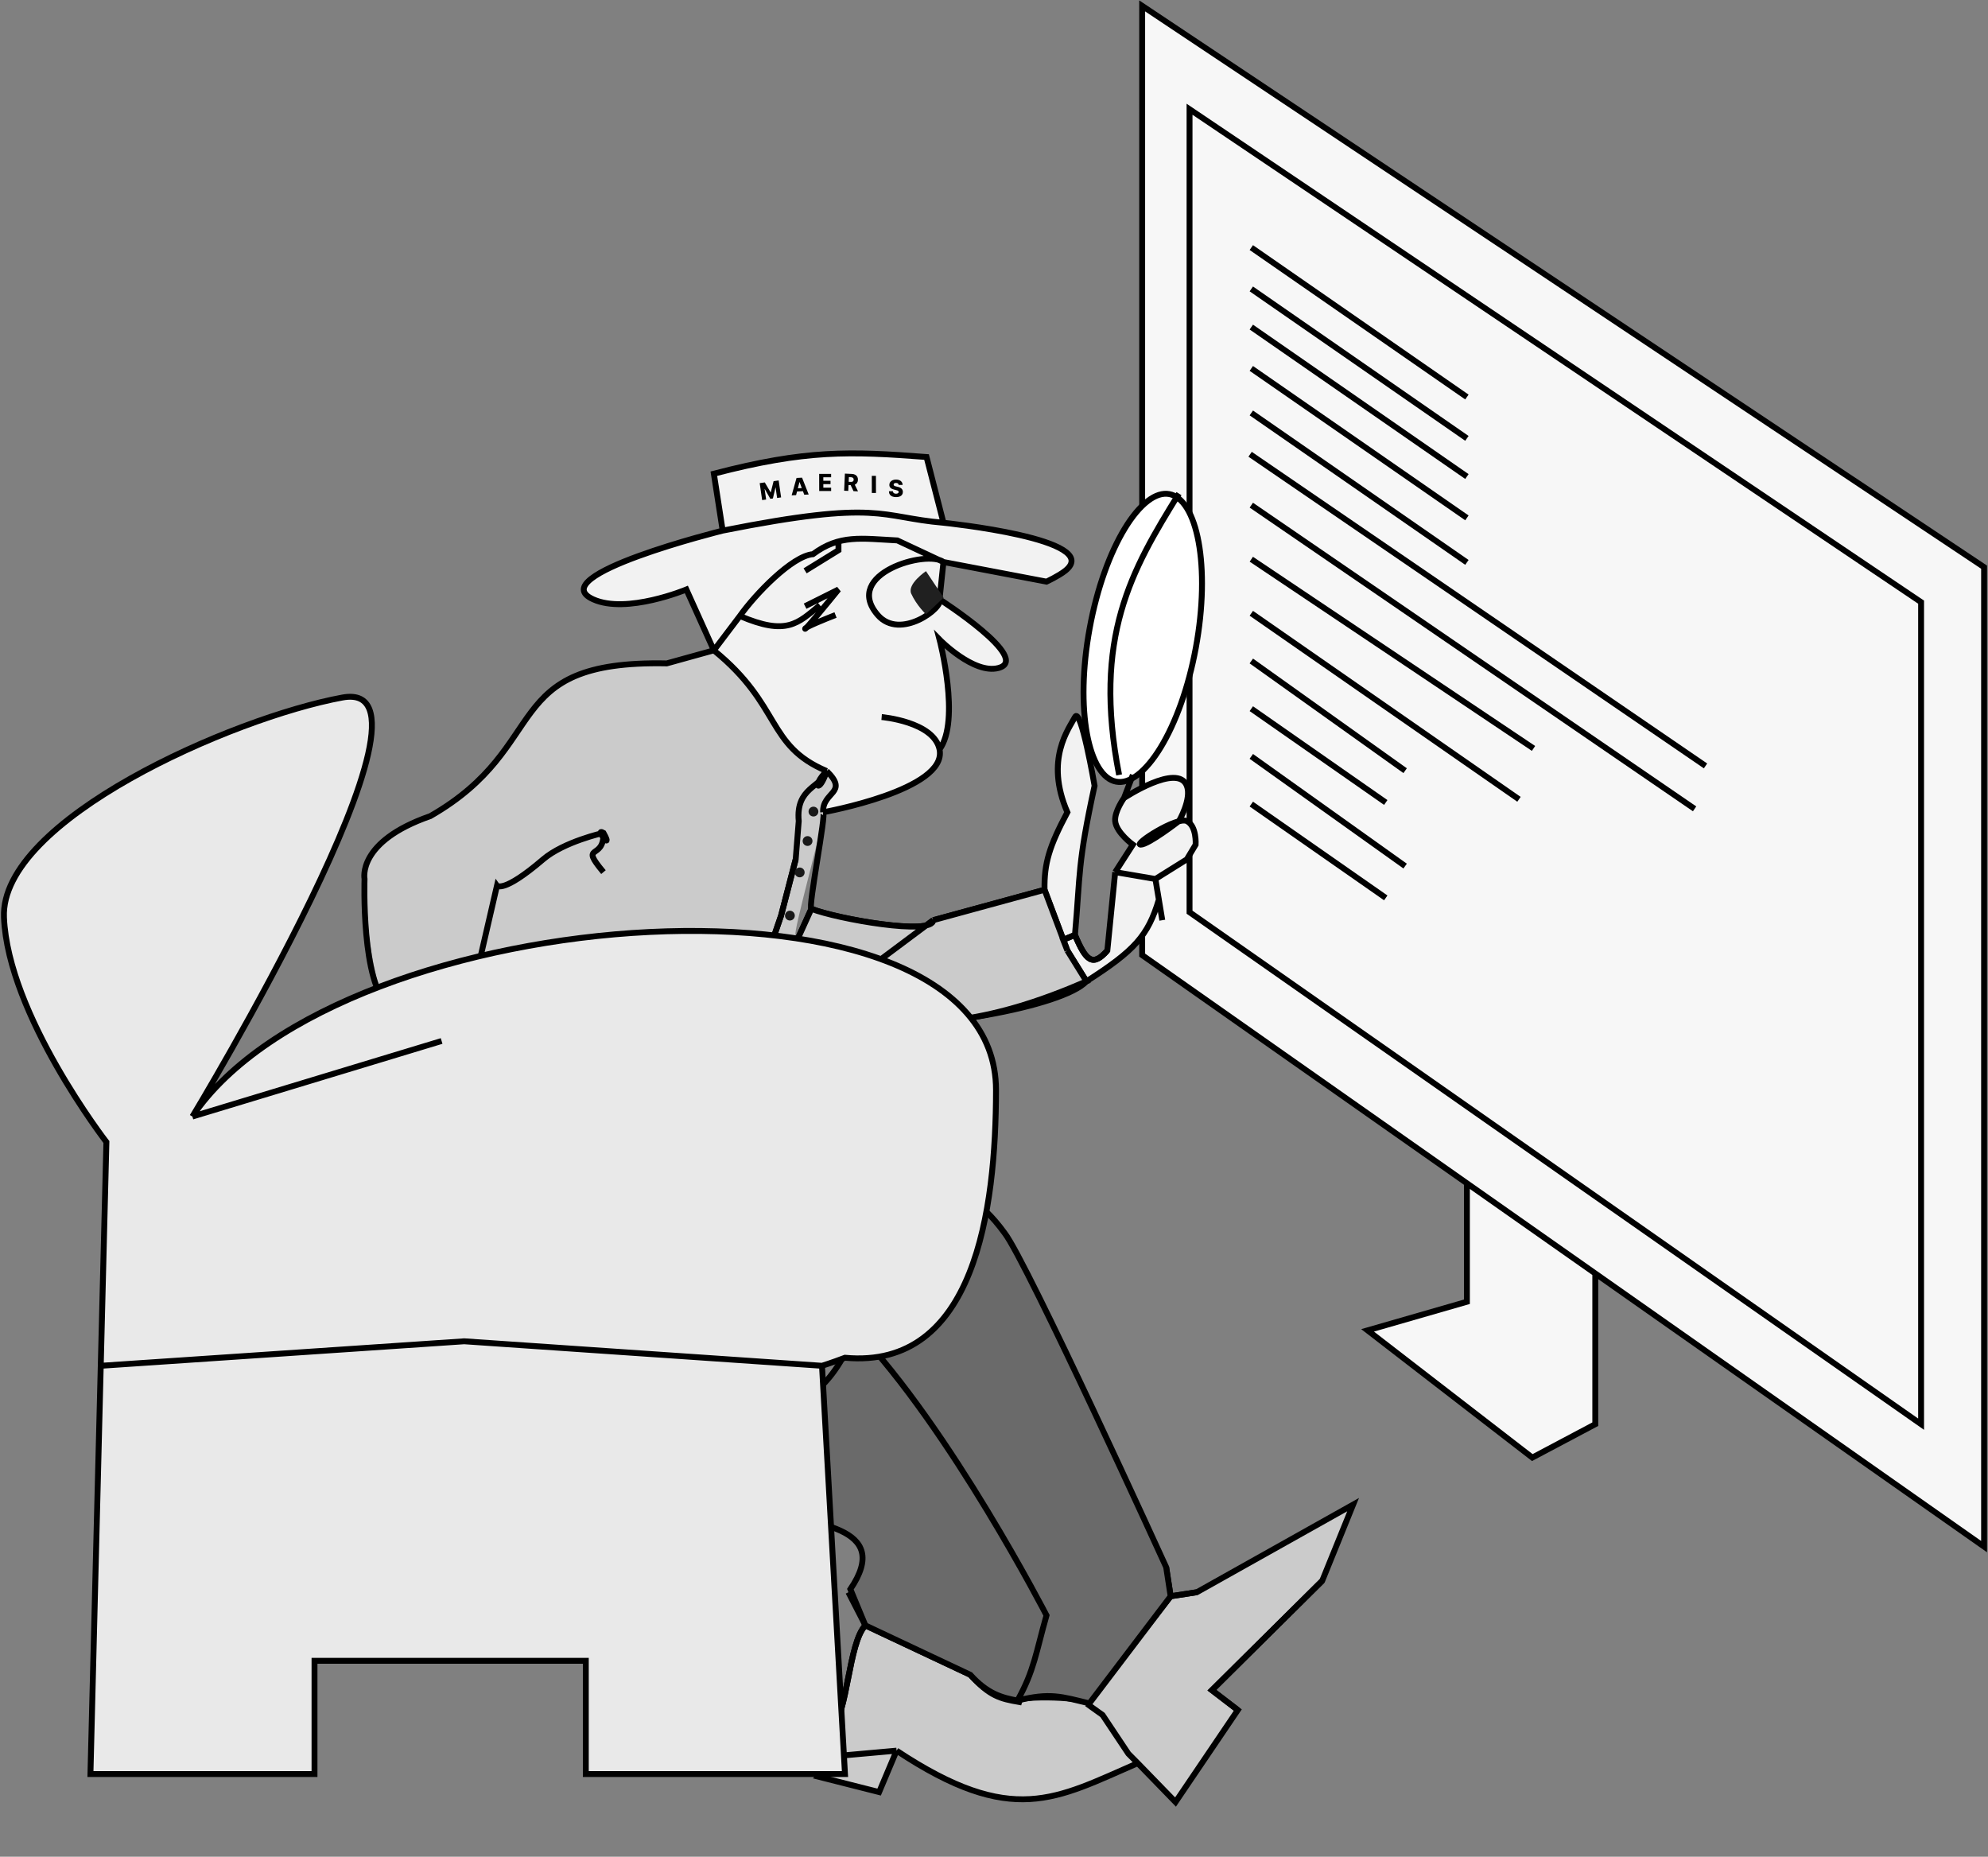
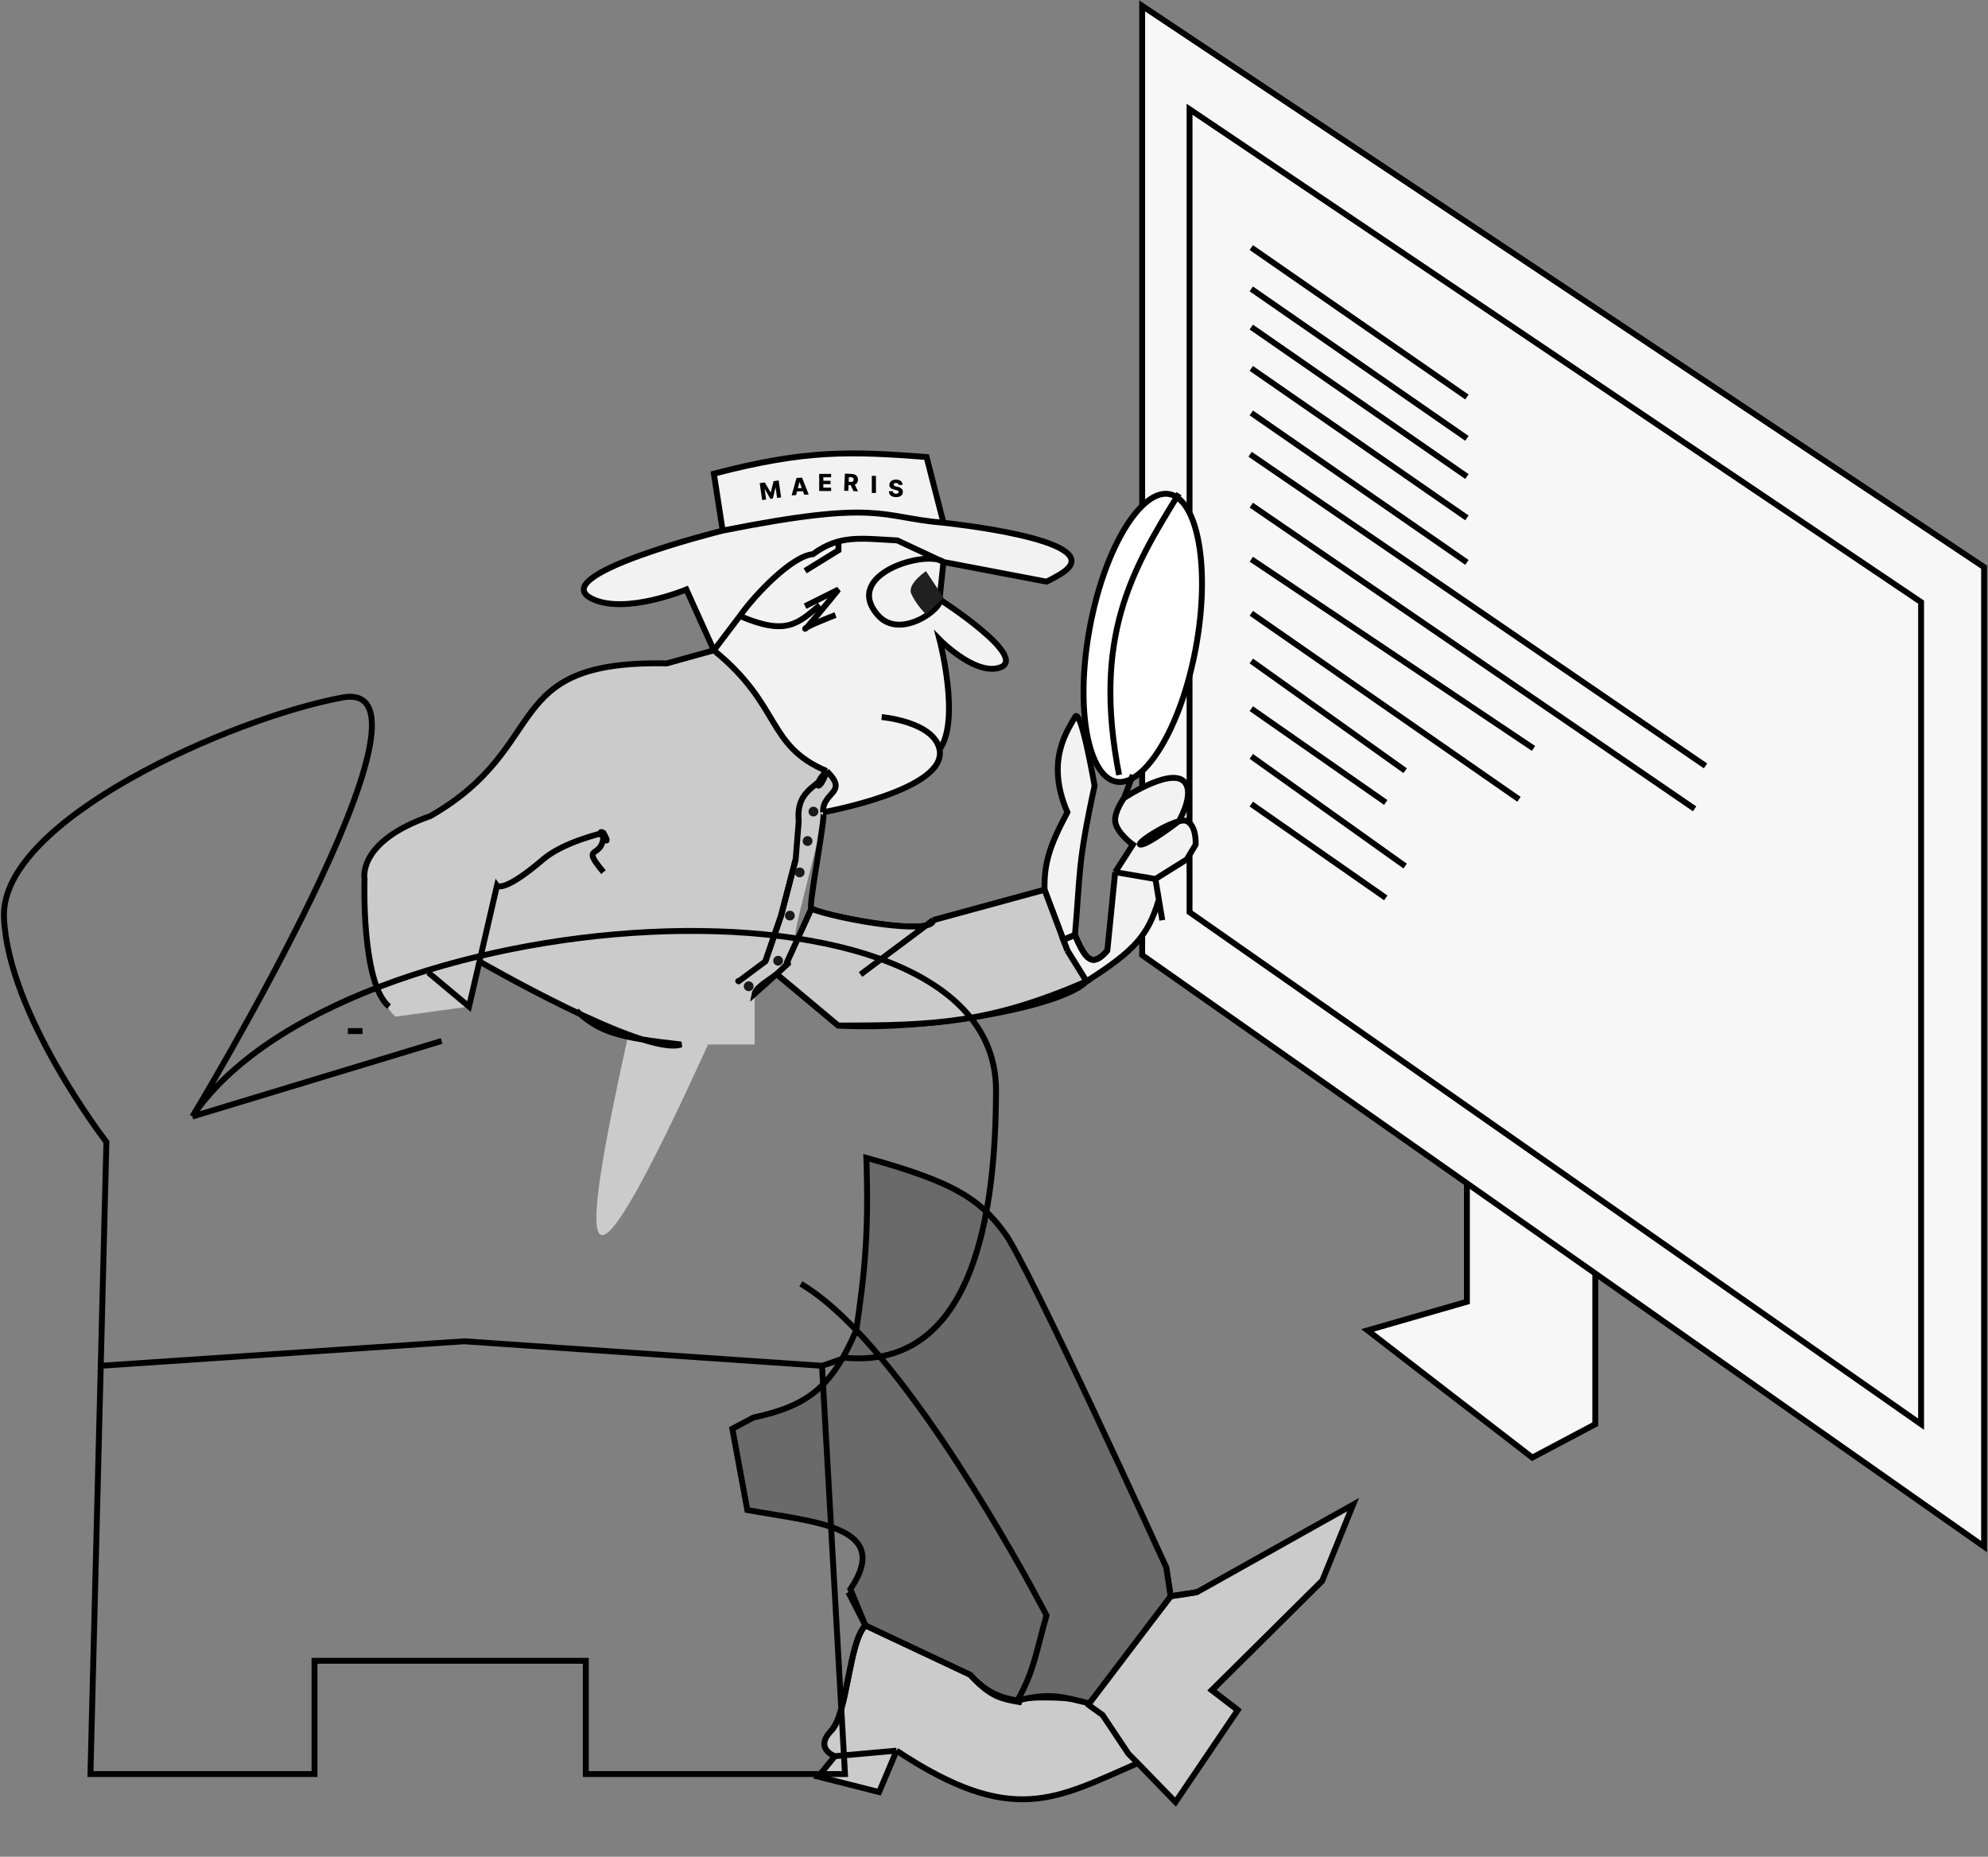
<svg xmlns="http://www.w3.org/2000/svg" width="1013" height="946" viewBox="0 0 1013 946" fill="none">
  <rect x="0" y="0" width="1013" height="946" fill="#808080" stroke="none" />
  <path d="M582.004 3L1011 288.97V788L812.891 648.833V725.621L780.799 742.634L696.865 677.825L747.472 663.242V602.878L582 486.638L582.004 3Z" fill="#F7F7F7" />
  <path d="M747.472 602.878L582 486.638L582.004 3L1011 288.97V788L812.891 648.833M747.472 602.878V663.242L696.865 677.825L780.799 742.634L812.891 725.621V648.833M747.472 602.878L812.891 648.833M606.142 55.657V464.765L978.908 725.621V306.793L606.142 55.657Z" stroke="black" stroke-width="3" />
  <path d="M637.617 126.138L747.472 202.288" stroke="black" stroke-width="3" />
  <path d="M637.617 147.2L747.472 223.351" stroke="black" stroke-width="3" />
  <path d="M637.617 166.643L747.472 242.793" stroke="black" stroke-width="3" />
  <path d="M637.617 187.706L747.472 263.857" stroke="black" stroke-width="3" />
  <path d="M637.617 210.389L747.472 286.539" stroke="black" stroke-width="3" />
  <path d="M637.008 231.452L869.06 390.234" stroke="black" stroke-width="3" />
  <path d="M637.617 257.376L863.498 412.108" stroke="black" stroke-width="3" />
  <path d="M637.617 284.92L781.416 381.323" stroke="black" stroke-width="3" />
  <path d="M637.617 312.463L774.01 407.246" stroke="black" stroke-width="3" />
  <path d="M637.617 336.767L715.997 392.664" stroke="black" stroke-width="3" />
  <path d="M637.617 361.07L706.122 408.867" stroke="black" stroke-width="3" />
  <path d="M637.617 385.374L715.997 441.272" stroke="black" stroke-width="3" />
  <path d="M637.617 409.677L706.122 457.473" stroke="black" stroke-width="3" />
  <path d="M609.352 329.989C605.569 350.495 598.982 368.408 591.443 380.789C587.671 386.984 583.703 391.723 579.791 394.723C575.88 397.724 572.166 398.886 568.792 398.264C565.418 397.641 562.364 395.23 559.78 391.032C557.197 386.833 555.181 380.99 553.868 373.856C551.243 359.601 551.482 340.517 555.265 320.011C559.048 299.505 565.635 281.592 573.174 269.212C576.946 263.017 580.914 258.277 584.825 255.277C588.737 252.276 592.45 251.114 595.825 251.737C599.199 252.359 602.253 254.77 604.837 258.969C607.42 263.167 609.435 269.011 610.749 276.144C613.374 290.399 613.135 309.483 609.352 329.989Z" fill="white" stroke="black" stroke-width="3" />
  <path d="M339.75 338L363.75 331.348C398.448 359.515 390.298 379.781 421.25 392.848C432.819 404.177 418.899 403.25 419.424 413.848C421.226 414.044 403.578 476.138 405.443 476.348L401.25 489.848C400.753 492.07 398.475 494.214 395.75 496.288L384.517 506.348V532.174H378.294H360.777C290.016 687.815 296.694 633.694 319.945 528.226C308.745 525.802 302.445 522.566 295.631 516.679C269.671 504.501 244.316 489.848 244.316 489.848L239 512.848L201.5 518C187.197 506.242 185.75 447.848 185.75 447.848C185.75 447.848 181.75 428.835 219.25 415.816C282.043 379.846 253.495 336.24 339.75 338Z" fill="#CBCBCB" />
  <path d="M411.082 319.665C410.552 320.22 410.25 320.478 410.25 320.348C410.25 320.211 410.553 319.974 411.082 319.665Z" fill="#CBCBCB" />
  <path d="M401.25 489.848L413.443 463.044C411.578 462.834 421.226 414.044 419.424 413.848C418.899 403.25 432.819 404.177 421.25 392.848C390.298 379.781 398.448 359.515 363.75 331.348L349.75 300.348C349.75 300.348 319.237 313.051 302.25 305.348C275.68 293.299 368.25 270.348 368.25 270.348L363.75 241.348C410.683 229.122 433.061 229.87 472.126 232.848L480.75 266.348C480.75 266.348 563.195 274.73 542.75 290.848C539.384 293.502 533.25 296.348 533.25 296.348L480.75 286.348L478.75 305.348C478.75 305.348 526.155 335.748 508.75 340.348C496.17 343.673 478.75 325.848 478.75 325.848C478.75 325.848 489.564 367.039 478.75 381.816C483.002 402.471 419.424 413.848 419.424 413.848C421.226 414.044 411.578 462.834 413.443 463.044C424.507 467.388 460.414 474.089 471.918 471.525L475.5 468.848L532.25 453.348C532.004 439.835 534.718 431.121 543.89 413.848C532.212 386.897 544.75 371.196 547.75 365.348C550.75 359.5 557.75 400.348 557.75 400.348C548.999 440.604 550.542 444.79 547.75 476.348C553.372 489.726 556.81 492.728 564.25 484.316L568.25 444.348L577.25 430.348C577.25 430.348 568.781 424.182 568.25 418.348C567.805 413.452 572.75 406.592 572.75 406.592C572.75 406.592 600.127 388.484 604.75 400.348C607.364 407.058 600.75 418.348 600.75 418.348C600.75 418.348 600.703 418.385 600.612 418.454C602.376 417.997 603.837 417.902 604.75 418.348C609.866 420.848 609.25 430.348 609.25 430.348L607 434.098L604.75 437.848L588.75 447.848L590.5 458.348C584.977 476.788 578.123 484.355 553.619 500C541.75 512.848 472.126 525.348 427.119 522.5L395.75 496.288L384.517 506.348C385.118 503.178 391.088 499.836 395.75 496.288C398.475 494.214 400.753 492.07 401.25 489.848Z" fill="#F2F2F2" />
  <path d="M327.336 529.605C311.257 526.995 303.814 523.75 295.631 516.679C306.734 521.887 317.948 526.642 327.336 529.605C332.811 530.493 339.287 531.307 347.133 532.174C343.1 533.543 335.994 532.337 327.336 529.605Z" fill="#F2F2F2" />
  <path d="M363.75 331.348L339.75 338C253.495 336.24 282.043 379.846 219.25 415.816C181.75 428.835 185.75 447.848 185.75 447.848C185.75 447.848 183.947 501.09 198.25 512.848M363.75 331.348C398.448 359.515 390.298 379.781 421.25 392.848M363.75 331.348L349.75 300.348C349.75 300.348 319.237 313.051 302.25 305.348C275.68 293.299 368.25 270.348 368.25 270.348M363.75 331.348L377 313.848M413.443 463.044L401.25 489.848C399.902 495.87 385.47 501.325 384.517 506.348L395.75 496.288L427.119 522.5C472.126 525.348 541.75 512.848 553.619 500M413.443 463.044C411.578 462.834 421.226 414.044 419.424 413.848M413.443 463.044C426.684 468.243 475.5 476.816 475.5 468.848M184.75 525.348H177.25M307.5 424.348C307.5 424.348 287.308 428.814 276.75 437.848C256.32 455.329 253.25 451.196 253.25 451.196L239 512.848L218.25 495.5M307.5 424.348C307.887 438.827 294.851 429.211 307.5 444.348M307.5 424.348C313.058 434.447 302.419 421.415 307.5 424.348ZM421.25 392.848C413.301 400.716 417.477 404.695 421.25 392.848ZM421.25 392.848C418.62 401.124 405.391 401.164 407 418.348L405.443 437.848L398 466.5L390 489.848L376.36 500M421.25 392.848C432.819 404.177 418.899 403.25 419.424 413.848M419.424 413.848C419.424 413.848 483.002 402.471 478.75 381.816M553.619 500C578.123 484.355 584.977 476.788 590.5 458.348M553.619 500L543.89 484.316M547.75 476.348L541.75 478.848L543.89 484.316M547.75 476.348C550.542 444.79 548.999 440.604 557.75 400.348C557.75 400.348 550.75 359.5 547.75 365.348C544.75 371.196 532.212 386.897 543.89 413.848C534.718 431.121 532.004 439.835 532.25 453.348M547.75 476.348C553.372 489.726 556.81 492.728 564.25 484.316L568.25 444.348M577.25 394.835L572.75 406.592M568.25 444.348L577.25 430.348C577.25 430.348 568.781 424.182 568.25 418.348C567.805 413.452 572.75 406.592 572.75 406.592M568.25 444.348L588.75 447.848M572.75 406.592C572.75 406.592 600.127 388.484 604.75 400.348C607.364 407.058 600.75 418.348 600.75 418.348C600.75 418.348 585.25 430.348 581.25 430.348C577.25 430.348 599.634 415.848 604.75 418.348C609.866 420.848 609.25 430.348 609.25 430.348L607 434.098L604.75 437.848L588.75 447.848M588.75 447.848L590.5 458.348M592.25 468.848L590.5 458.348M532.25 453.348L543.89 484.316M532.25 453.348L475.5 468.848M438.5 496.5L475.5 468.848M478.75 381.816C475.829 367.625 449.25 365.348 449.25 365.348M478.75 381.816C489.564 367.039 478.75 325.848 478.75 325.848C478.75 325.848 496.17 343.673 508.75 340.348C526.155 335.748 478.75 305.348 478.75 305.348M478.75 305.348L480.75 286.348M478.75 305.348C481.077 309.45 458.689 326.564 447.25 313.348C429.046 292.316 472.485 279.937 480.75 286.348M480.75 286.348L533.25 296.348C533.25 296.348 539.384 293.502 542.75 290.848C563.195 274.73 480.75 266.348 480.75 266.348M480.75 286.348L457.25 275.348C438.863 274.405 427.822 272.244 414.25 282.348C403.653 283.223 384.881 302.719 377 313.848M480.75 266.348L472.126 232.848C433.061 229.87 410.683 229.122 363.75 241.348L368.25 270.348M480.75 266.348C447.867 263.558 448.99 254.29 368.25 270.348M377 313.848C400.84 324.057 406.493 317.684 417.78 308.348M410.25 308.848L427.25 300.348C421.583 307.348 410.25 321.148 410.25 320.348C410.25 319.548 420.583 315.348 425.75 313.348M410.25 290.848L427.25 280.348V276.848M570.25 394.835C556.569 324.764 576.661 290.353 600.75 251.5M293.75 515C305.576 525.865 314.488 528.569 347.133 532.174C328.5 538.5 244.316 489.848 244.316 489.848M376.36 500C377.183 500.572 375.597 499.398 376.36 500Z" stroke="black" stroke-width="3" />
  <path d="M596.514 813.295L609.857 811.241L689.492 766.603L673.72 805.456L617.541 861.153L630.733 871.263L598.996 918.138L579.759 898.335C537.998 916.435 515.962 931.159 456.858 891.961L447.965 913.06L416.907 905.195L425.421 894.778C425.421 894.778 414.759 890.971 423.443 881.929C432.126 872.887 432.278 837.179 440.961 828.137L494.412 853.297C503.295 863.115 508.549 865.15 516.46 866.658C517.132 866.264 518.287 865.938 519.785 865.676C529.581 863.967 554.042 865.033 553.853 868.076L596.514 813.295Z" fill="#CBCBCB" />
  <path d="M594.232 798.47L596.514 813.295M596.514 813.295L609.857 811.241L689.492 766.603L673.72 805.456L617.541 861.153L630.733 871.263L598.996 918.138L579.759 898.335M596.514 813.295L553.853 868.076M579.759 898.335L574.969 893.507L561.814 873.779L553.853 868.076M579.759 898.335C537.998 916.435 515.962 931.159 456.858 891.961M553.853 868.076C554.071 864.567 521.527 863.687 516.46 866.658M533.26 823.033L519.313 867.169C509.713 865.516 504.319 864.247 494.412 853.297L440.961 828.137M456.858 891.961L447.965 913.06L416.907 905.195L425.421 894.778M456.858 891.961L425.421 894.778M425.421 894.778C425.421 894.778 414.759 890.971 423.443 881.929C432.126 872.887 432.278 837.179 440.961 828.137M440.961 828.137L432.292 811.26" stroke="black" stroke-width="3" />
  <path d="M401.25 489.848L413.443 463.044C424.507 467.388 460.414 474.088 471.918 471.524L475.5 468.848L532.25 453.348L541.823 478.817L543.89 484.315L553.619 500C504.664 521.17 476.812 522.557 427.119 522.5L395.75 496.288L401.5 491L401.25 489.848Z" fill="#CBCBCB" />
  <path d="M405.443 437.848L398 466.5L390 489.848M564.25 484.315C556.81 492.727 553.372 489.725 547.75 476.348L541.75 478.848L543.89 484.315M543.89 484.315L553.619 500C504.664 521.17 476.812 522.557 427.119 522.5L395.75 496.288L401.5 491L401.25 489.848L413.443 463.044C426.684 468.242 475.5 476.815 475.5 468.848M543.89 484.315L532.25 453.348L475.5 468.848M438.5 496.5L475.5 468.848" stroke="black" stroke-width="3" />
  <path d="M594.229 798.47L596.511 813.295L555.086 867.886C540.94 864.418 534.964 862.273 518.44 866.446C510.529 864.938 503.292 863.115 494.409 853.297L440.959 828.137L433.315 809.705C455.022 777.624 415.5 775.623 380.817 769.376L373.172 727.937L383.93 722.234C411.674 716.258 423.834 706.813 436.315 677.745C440.716 647.719 442.728 628.203 441.469 589.938C486.256 602.232 499.303 610.957 511.857 628.173C523.187 642.617 594.229 798.47 594.229 798.47Z" fill="#6A6A6A" />
  <path d="M596.511 813.295L594.229 798.47C594.229 798.47 523.187 642.617 511.857 628.173C499.303 610.957 486.256 602.232 441.469 589.938C442.728 628.203 440.716 647.719 436.315 677.745M596.511 813.295L609.854 811.241M596.511 813.295L555.086 867.886C540.94 864.418 534.964 862.273 518.44 866.446M673.718 805.456L617.538 861.153L630.73 871.263M518.44 866.446C510.529 864.938 503.292 863.115 494.409 853.297L440.959 828.137M518.44 866.446C526.989 851.22 527.942 841.678 533.257 823.034C533.257 823.034 484.378 728.052 436.315 677.745M423.44 881.929C432.123 872.888 432.275 837.179 440.959 828.137M440.959 828.137L433.315 809.705C455.022 777.624 415.5 775.623 380.817 769.376L373.172 727.937L383.93 722.234C411.674 716.258 423.834 706.813 436.315 677.745M408.096 654.111C417.208 659.483 426.745 667.729 436.315 677.745" stroke="black" stroke-width="3" />
  <circle cx="414.5" cy="413.5" r="2.5" fill="#191919" />
  <circle cx="411.5" cy="428.5" r="2.5" fill="#191919" />
  <circle cx="407.5" cy="444.5" r="2.5" fill="#191919" />
  <circle cx="402.5" cy="466.5" r="2.5" fill="#191919" />
  <circle cx="396.5" cy="489.5" r="2.5" fill="#191919" />
  <circle cx="381.5" cy="502.5" r="2.5" fill="#191919" />
  <path d="M464.332 302.5C462.102 297.566 471.833 291 471.833 291L480.828 304.5L471.833 313C471.833 313 466.987 308.371 464.332 302.5Z" fill="#202020" />
  <path d="M387.112 246.159L389.699 245.792L392.663 250.829L392.764 250.814L394.188 245.155L396.774 244.787L398.018 253.426L395.984 253.714L395.22 248.408L395.148 248.418L393.829 253.964L392.529 254.149L389.693 249.163L389.621 249.173L390.39 254.509L388.356 254.797L387.112 246.159Z" fill="black" />
  <path d="M405.655 252.261L403.39 252.372L405.888 243.512L408.693 243.375L412.077 251.947L409.813 252.058L407.434 245.638L407.366 245.641L405.655 252.261ZM405.178 248.846L409.911 248.614L409.992 250.215L405.259 250.446L405.178 248.846Z" fill="black" />
  <path d="M417.434 250.175L417.417 241.448H423.502L423.505 243.161H419.529L419.533 244.95H423.198L423.201 246.668H419.536L419.54 248.462H423.516L423.519 250.175H417.434Z" fill="black" />
  <path d="M430.135 250.019L430.522 241.3L434.124 241.467C434.776 241.497 435.334 241.641 435.798 241.899C436.264 242.153 436.617 242.505 436.856 242.954C437.095 243.401 437.201 243.922 437.175 244.518C437.148 245.122 436.993 245.63 436.71 246.04C436.428 246.448 436.039 246.752 435.544 246.95C435.049 247.147 434.469 247.229 433.805 247.198L431.528 247.093L431.602 245.433L433.487 245.52C433.805 245.535 434.072 245.506 434.289 245.433C434.508 245.358 434.677 245.238 434.795 245.073C434.914 244.905 434.979 244.686 434.991 244.416C435.003 244.147 434.957 243.922 434.855 243.74C434.752 243.556 434.595 243.416 434.383 243.318C434.171 243.217 433.908 243.159 433.593 243.144L432.554 243.096L432.242 250.116L430.135 250.019ZM435.22 246.261L437.214 250.347L434.916 250.24L432.964 246.157L435.22 246.261Z" fill="black" />
  <path d="M457.92 247.064C457.891 246.751 457.765 246.509 457.54 246.335C457.318 246.159 457.001 246.071 456.589 246.071C456.316 246.071 456.089 246.107 455.907 246.178C455.726 246.249 455.59 246.347 455.499 246.472C455.408 246.594 455.362 246.734 455.359 246.894C455.354 247.024 455.379 247.139 455.436 247.239C455.496 247.338 455.582 247.426 455.693 247.503C455.806 247.577 455.943 247.642 456.102 247.699C456.261 247.756 456.44 247.805 456.639 247.848L457.39 248.019C457.822 248.112 458.203 248.237 458.532 248.394C458.865 248.55 459.144 248.736 459.369 248.952C459.596 249.168 459.769 249.416 459.886 249.698C460.003 249.979 460.063 250.294 460.067 250.644C460.065 251.195 459.926 251.668 459.652 252.063C459.377 252.457 458.981 252.76 458.464 252.97C457.951 253.18 457.33 253.286 456.603 253.286C455.873 253.286 455.236 253.176 454.693 252.957C454.15 252.739 453.728 252.406 453.426 251.96C453.124 251.514 452.968 250.95 452.958 250.269H454.978C454.995 250.55 455.071 250.784 455.205 250.972C455.339 251.159 455.522 251.301 455.755 251.398C455.991 251.494 456.264 251.543 456.574 251.543C456.858 251.543 457.099 251.504 457.298 251.428C457.5 251.351 457.654 251.244 457.762 251.108C457.87 250.972 457.925 250.815 457.927 250.639C457.924 250.475 457.873 250.334 457.773 250.217C457.673 250.098 457.52 249.996 457.312 249.911C457.108 249.823 456.846 249.742 456.528 249.668L455.615 249.455C454.859 249.281 454.264 249.001 453.828 248.615C453.393 248.226 453.176 247.7 453.177 247.038C453.174 246.499 453.318 246.026 453.609 245.619C453.901 245.213 454.305 244.896 454.822 244.669C455.339 244.442 455.928 244.328 456.59 244.328C457.266 244.328 457.853 244.443 458.35 244.673C458.851 244.901 459.239 245.22 459.516 245.632C459.792 246.044 459.934 246.521 459.94 247.064H457.92Z" fill="black" />
  <path d="M446.339 242.448L446.356 251.175H444.246L444.229 242.448H446.339Z" fill="black" />
-   <path d="M174.531 355.383C233.805 344.506 98.031 568.883 98.031 568.883C173.031 457.243 507.608 434.252 507.525 555.384C507.484 616.541 496.712 697.897 430.567 691.772C423.5 694.448 418.856 695.867 418.856 695.867L422.77 765.393L424.973 804.52L430.567 903.884H298.503V846.179H160.259V903.884H46.086L48.595 804.52L49.583 765.393L51.339 695.867L54.218 581.867C54.218 581.867 4.045 516.979 2.025 467.384C0.007 417.817 118.463 365.672 174.531 355.383Z" fill="#E9E9E9" />
  <path d="M98.031 568.883C98.031 568.883 233.805 344.506 174.531 355.383C118.463 365.672 0.007 417.817 2.025 467.384C4.045 516.979 54.218 581.867 54.218 581.867L51.339 695.867M98.031 568.883C173.031 457.243 507.608 434.252 507.525 555.384C507.484 616.541 496.712 697.897 430.567 691.772C423.5 694.448 418.856 695.867 418.856 695.867M98.031 568.883L225.027 530.384M418.856 695.867L422.77 765.393L424.973 804.52L430.567 903.884H298.503V846.179H160.259V903.884H46.086L48.595 804.52L49.583 765.393L51.339 695.867M418.856 695.867L236.531 683.384L51.339 695.867" stroke="black" stroke-width="3" />
</svg>